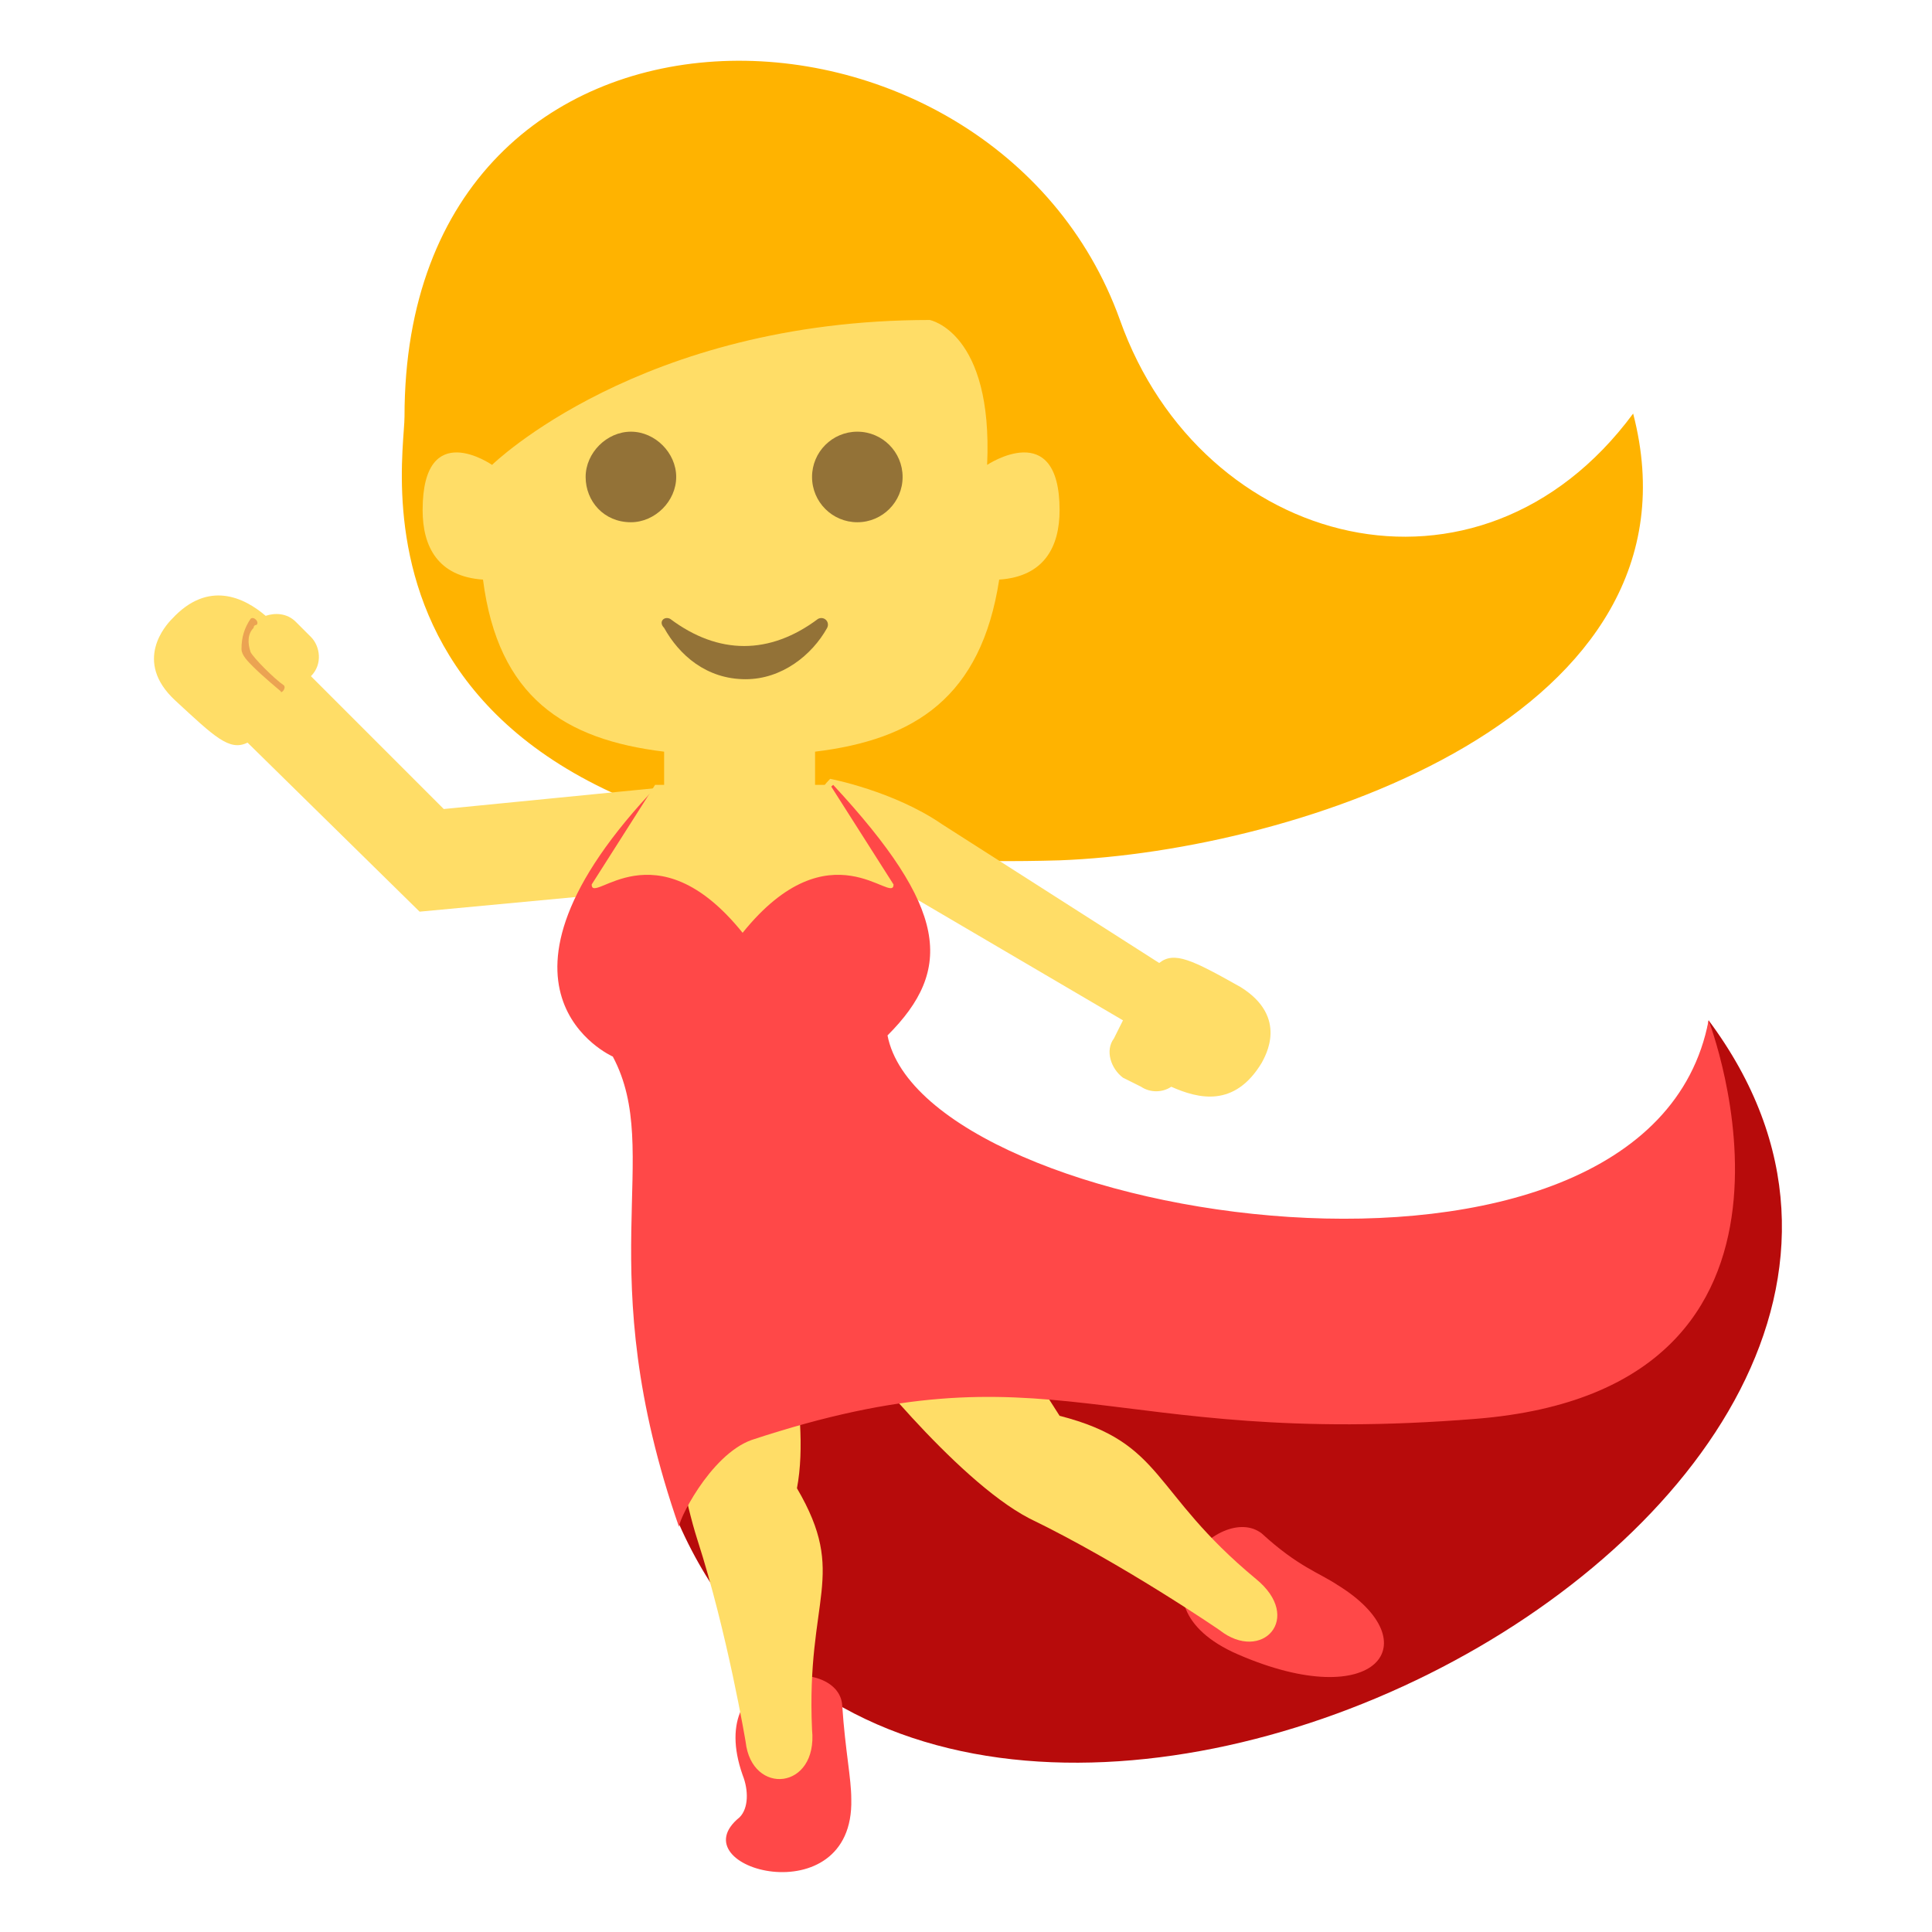
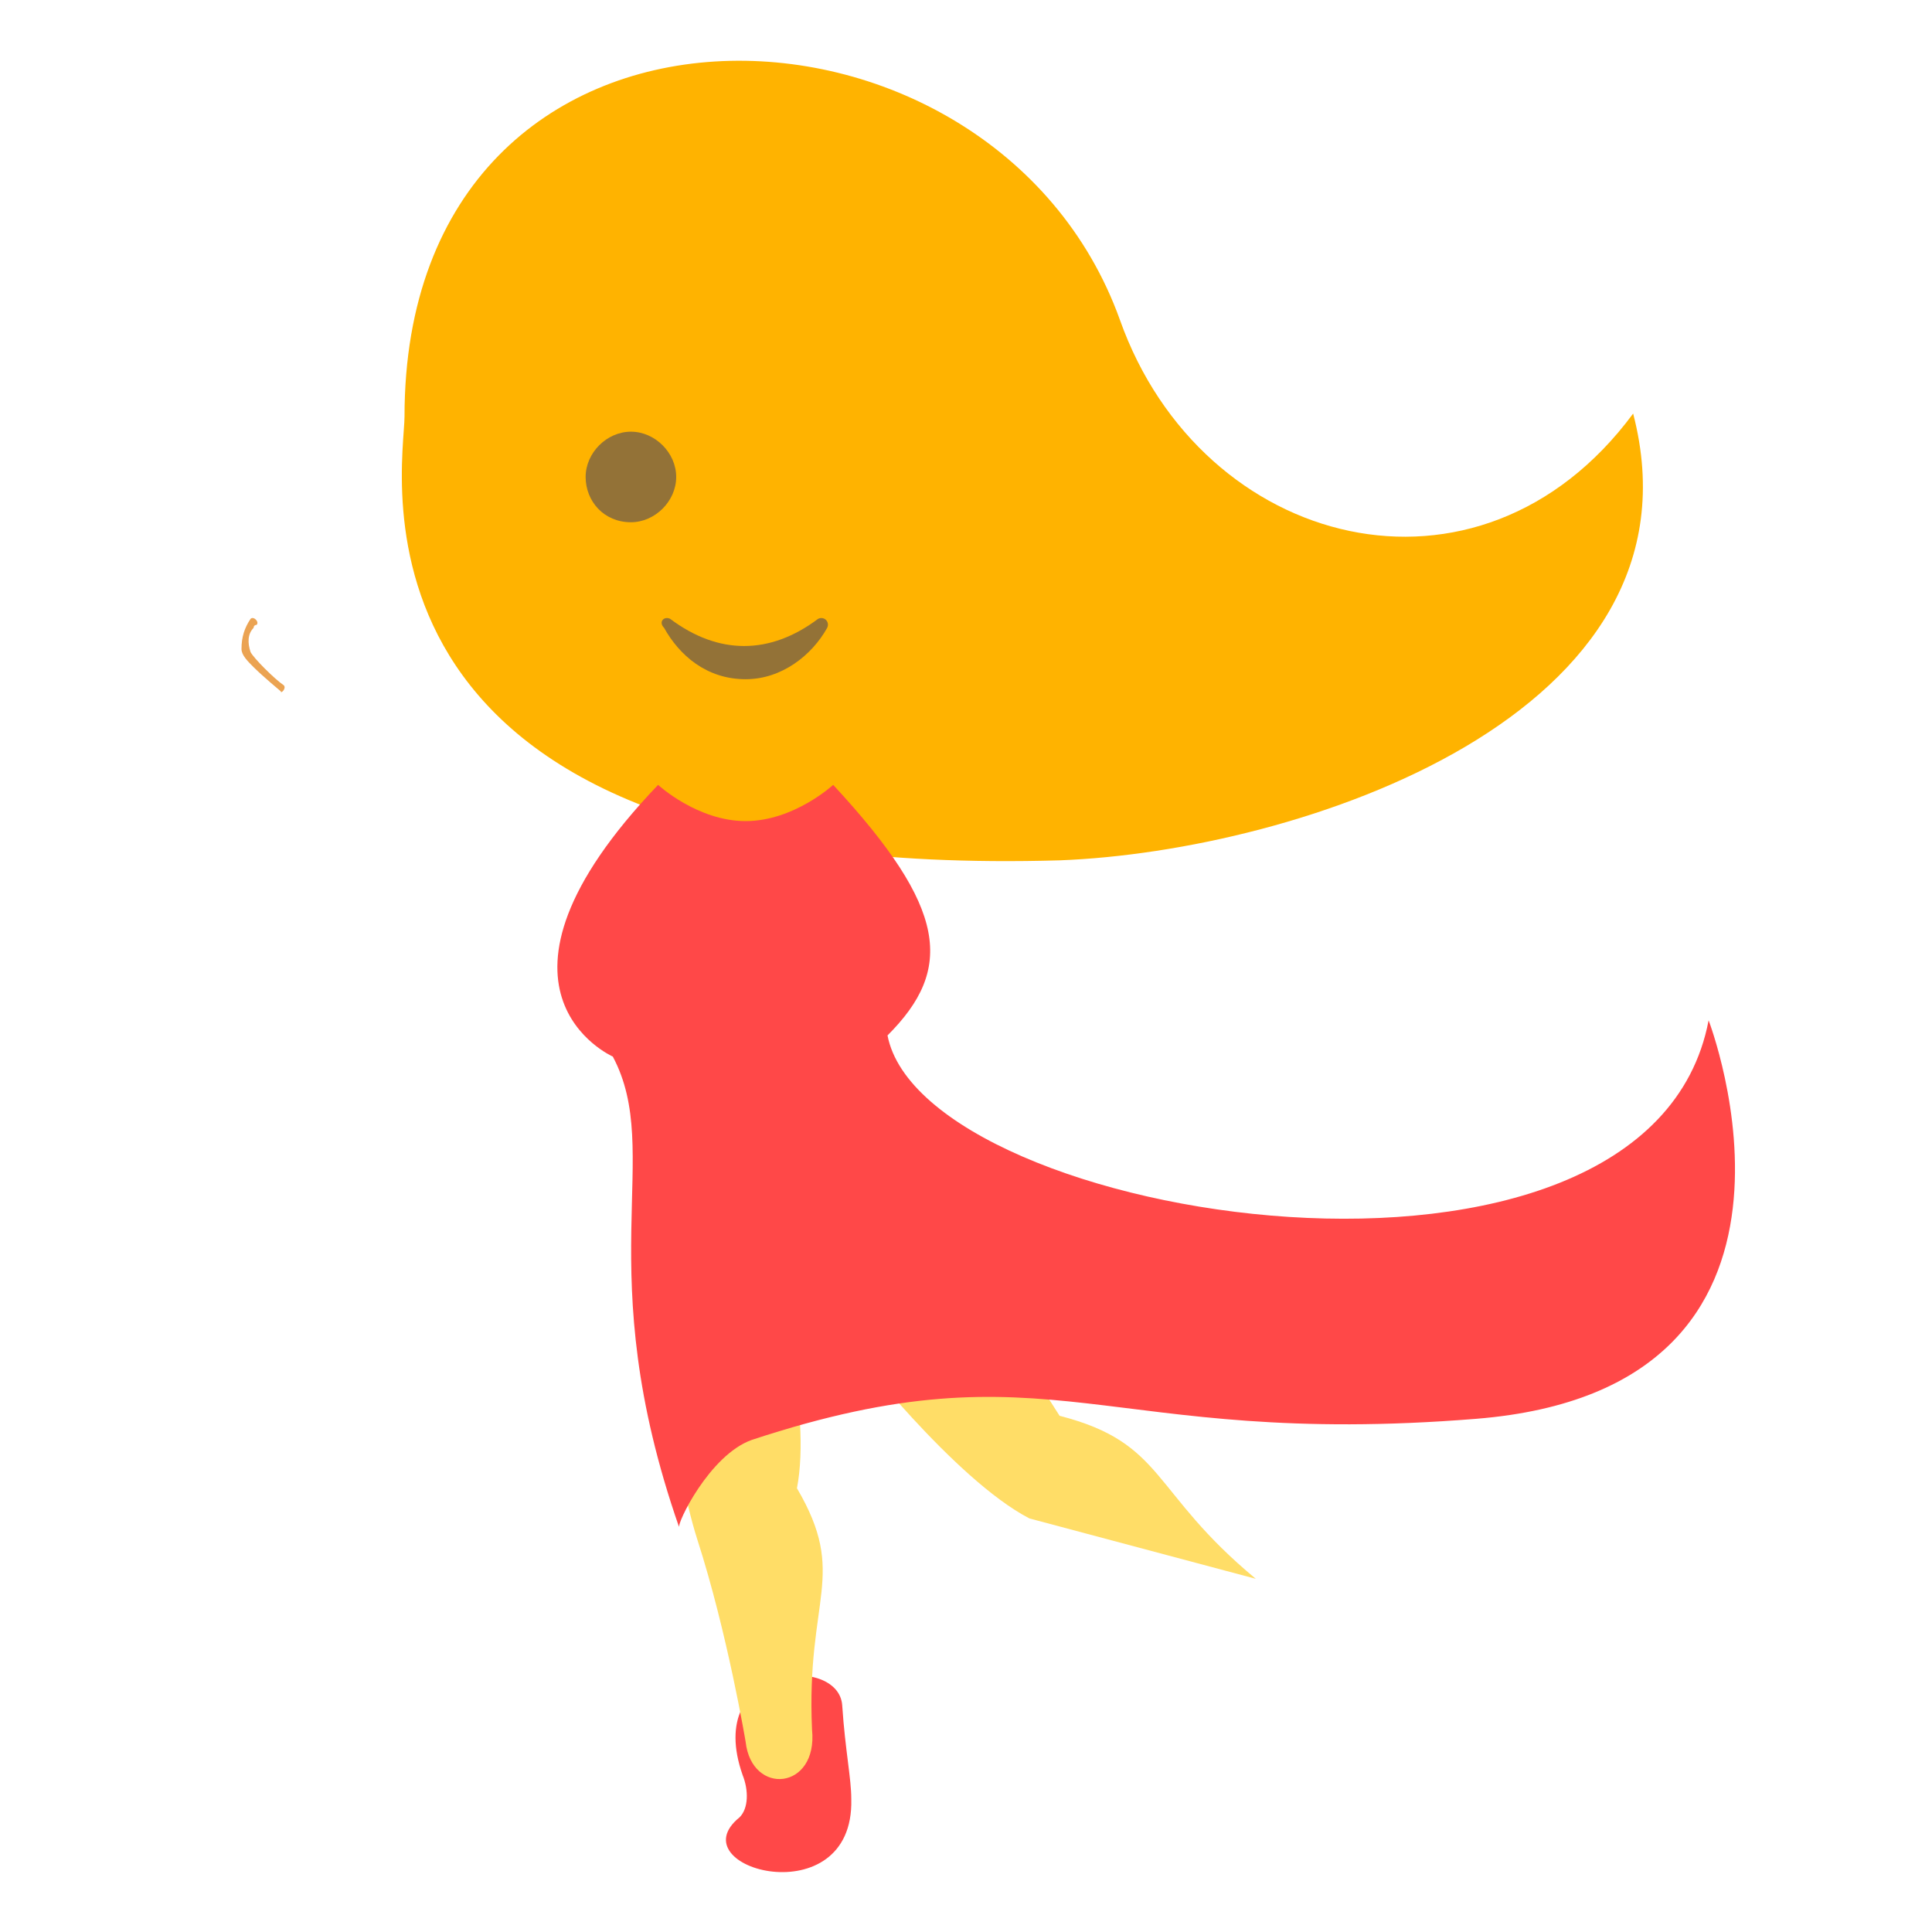
<svg xmlns="http://www.w3.org/2000/svg" viewBox="0 0 64 64">
-   <path fill="#b70b0b" d="M56.6 33.8c-1.5 12.3-26.2 10.9-27.4 4.7-9.2 4.7-6.7 12-6.7 12 8.4 19 46.4-.2 34.1-16.7" />
-   <path fill="#ff4848" d="M44.3 52.5c3.1 1.9 1.3 4.3-3.3 2.3-3.9-1.7-.6-5.1.8-4 1.2 1.1 1.9 1.3 2.5 1.7" />
-   <path fill="#ffdd67" d="M41.6 52.3c-3.5-2.9-3-4.5-6.5-5.4-3.2-5.1-5.9-6.9-5.9-6.9-1.7 2.4-1 4.6-1 4.6s3.4 4.4 5.9 5.7c3.1 1.5 6.3 3.7 6.3 3.7 1.4 1.1 2.8-.4 1.2-1.7" />
+   <path fill="#ffdd67" d="M41.6 52.3c-3.5-2.9-3-4.5-6.5-5.4-3.2-5.1-5.9-6.9-5.9-6.9-1.7 2.4-1 4.6-1 4.6s3.4 4.4 5.9 5.7" />
  <path fill="#ff4848" d="M28.2 59.6c.1 3.9-5.8 2.3-3.7.6.3-.3.3-.9.1-1.4-1.3-3.7 3.2-4 3.3-2.3.1 1.5.3 2.4.3 3.1" />
  <path fill="#ffdd67" d="M26.9 57.3c-.2-4.4 1.2-5.1-.5-8 .5-2.6-.7-6.7-.7-6.7-2.5.3-4 .7-4 .7s.6 5.2 1.4 7.7c1 3.1 1.6 6.7 1.6 6.7.2 1.8 2.4 1.6 2.2-.4" />
  <path fill="#ffb300" d="M37.1 10.6c2.7 7.6 11.9 10 17 3.1 2.6 10-11.1 14.5-19 14.8-24.4.7-21.7-13-21.7-14.7 0-15.4 19.5-14.9 23.7-3.2" />
-   <path fill="#ffdd67" d="M41.1 32.7c-1.6-.9-2.2-1.2-2.7-.8l-7.2-4.6c-1.6-1.1-3.7-1.5-3.7-1.5-1.4 1.4.5 2.6.5 2.6l9.2 5.4-.3.6c-.3.4-.1 1 .3 1.3l.6.3c.3.2.7.2 1 0 .9.4 2.1.7 3-.8.1-.2.9-1.5-.7-2.5m-26.4-5.9-4.4-4.4c.4-.4.3-1 0-1.3l-.5-.5c-.3-.3-.7-.3-1-.2-.7-.6-1.9-1.2-3.1.1-.2.2-1.3 1.4.1 2.7 1.3 1.2 1.8 1.7 2.4 1.4l5.7 5.6 6.4-.6 1.5-3.5-7.1.7" />
  <path fill="#ff4848" d="M24.9 47.7c10-3.3 11.6.3 24-.7s7.7-13.2 7.7-13.2c-2 10.5-26 6.7-27.2.5 2.2-2.2 2-4.2-1.8-8.3 0 0-1.3 1.2-2.9 1.2S21.8 26 21.8 26c-6.5 6.8-1.5 9-1.5 9 1.7 3.2-.8 7 2.2 15.6-.1-.1 1-2.4 2.4-2.9" />
-   <path fill="#ffdd67" d="M32.7 15.4c.2-4.4-1.9-4.8-1.9-4.8-9.6 0-14.5 4.8-14.5 4.8S14 13.8 14 16.9c0 1.2.5 2.2 2 2.3.5 3.9 2.7 5.3 6 5.7V26h-.3l-2.1 3.3c0 .7 2.1-2 5 1.6 2.9-3.6 5-.9 5-1.6L27.5 26H27v-1.1c3.3-.4 5.5-1.8 6.1-5.7 1.5-.1 2-1.1 2-2.3 0-3.1-2.4-1.5-2.4-1.5" />
  <path fill="#eba352" d="M9.4 22.7c-.3-.2-1-.9-1.1-1.1-.1-.3-.1-.6.1-.8 0 0 0-.1.1-.1.1-.1-.1-.3-.2-.2-.2.3-.3.6-.3 1 0 .2.2.4.4.6.3.3.9.8.9.8 0 .1.2-.1.1-.2" />
  <g fill="#937237">
    <path d="M22.4 15.8c0 .8-.7 1.5-1.5 1.5-.9 0-1.5-.7-1.5-1.5s.7-1.5 1.5-1.5 1.5.7 1.5 1.5" />
-     <circle cx="28.4" cy="15.8" r="1.5" />
    <path d="M27.1 20.5c-1.6 1.2-3.3 1.2-4.9 0-.2-.1-.4.1-.2.3.5.9 1.4 1.7 2.7 1.7 1.2 0 2.2-.8 2.7-1.7.1-.2-.1-.4-.3-.3" />
  </g>
</svg>